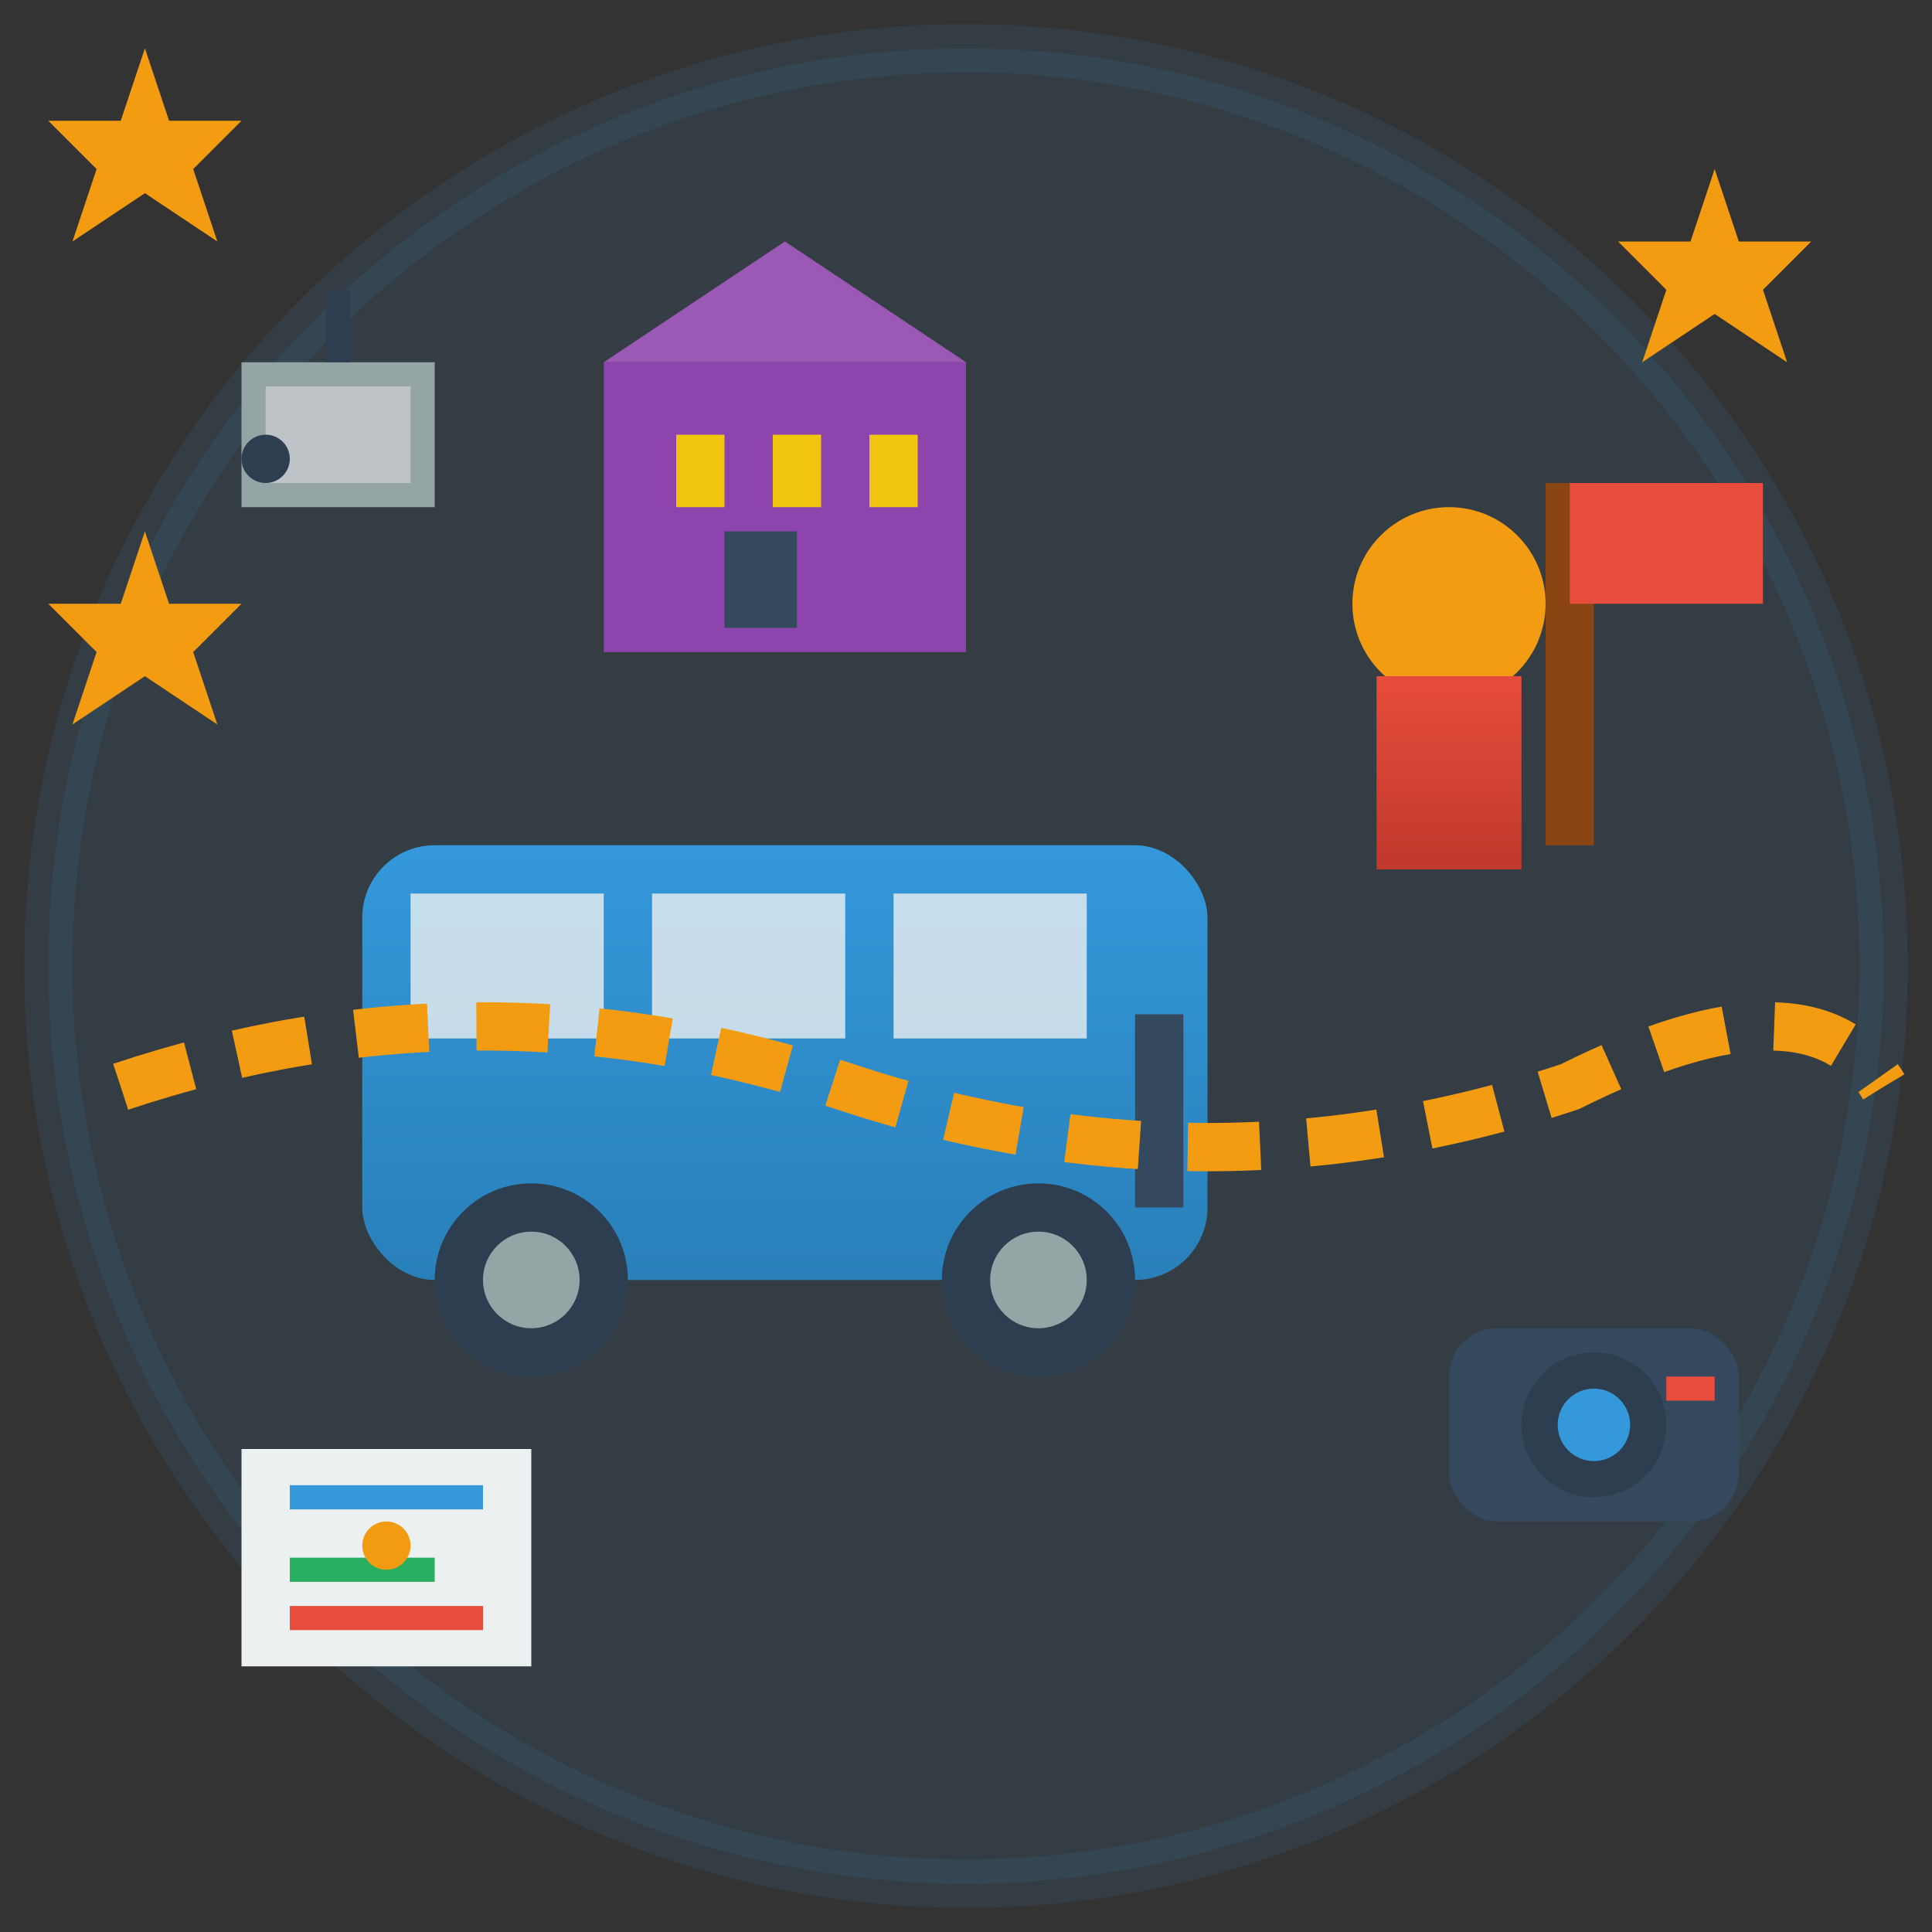
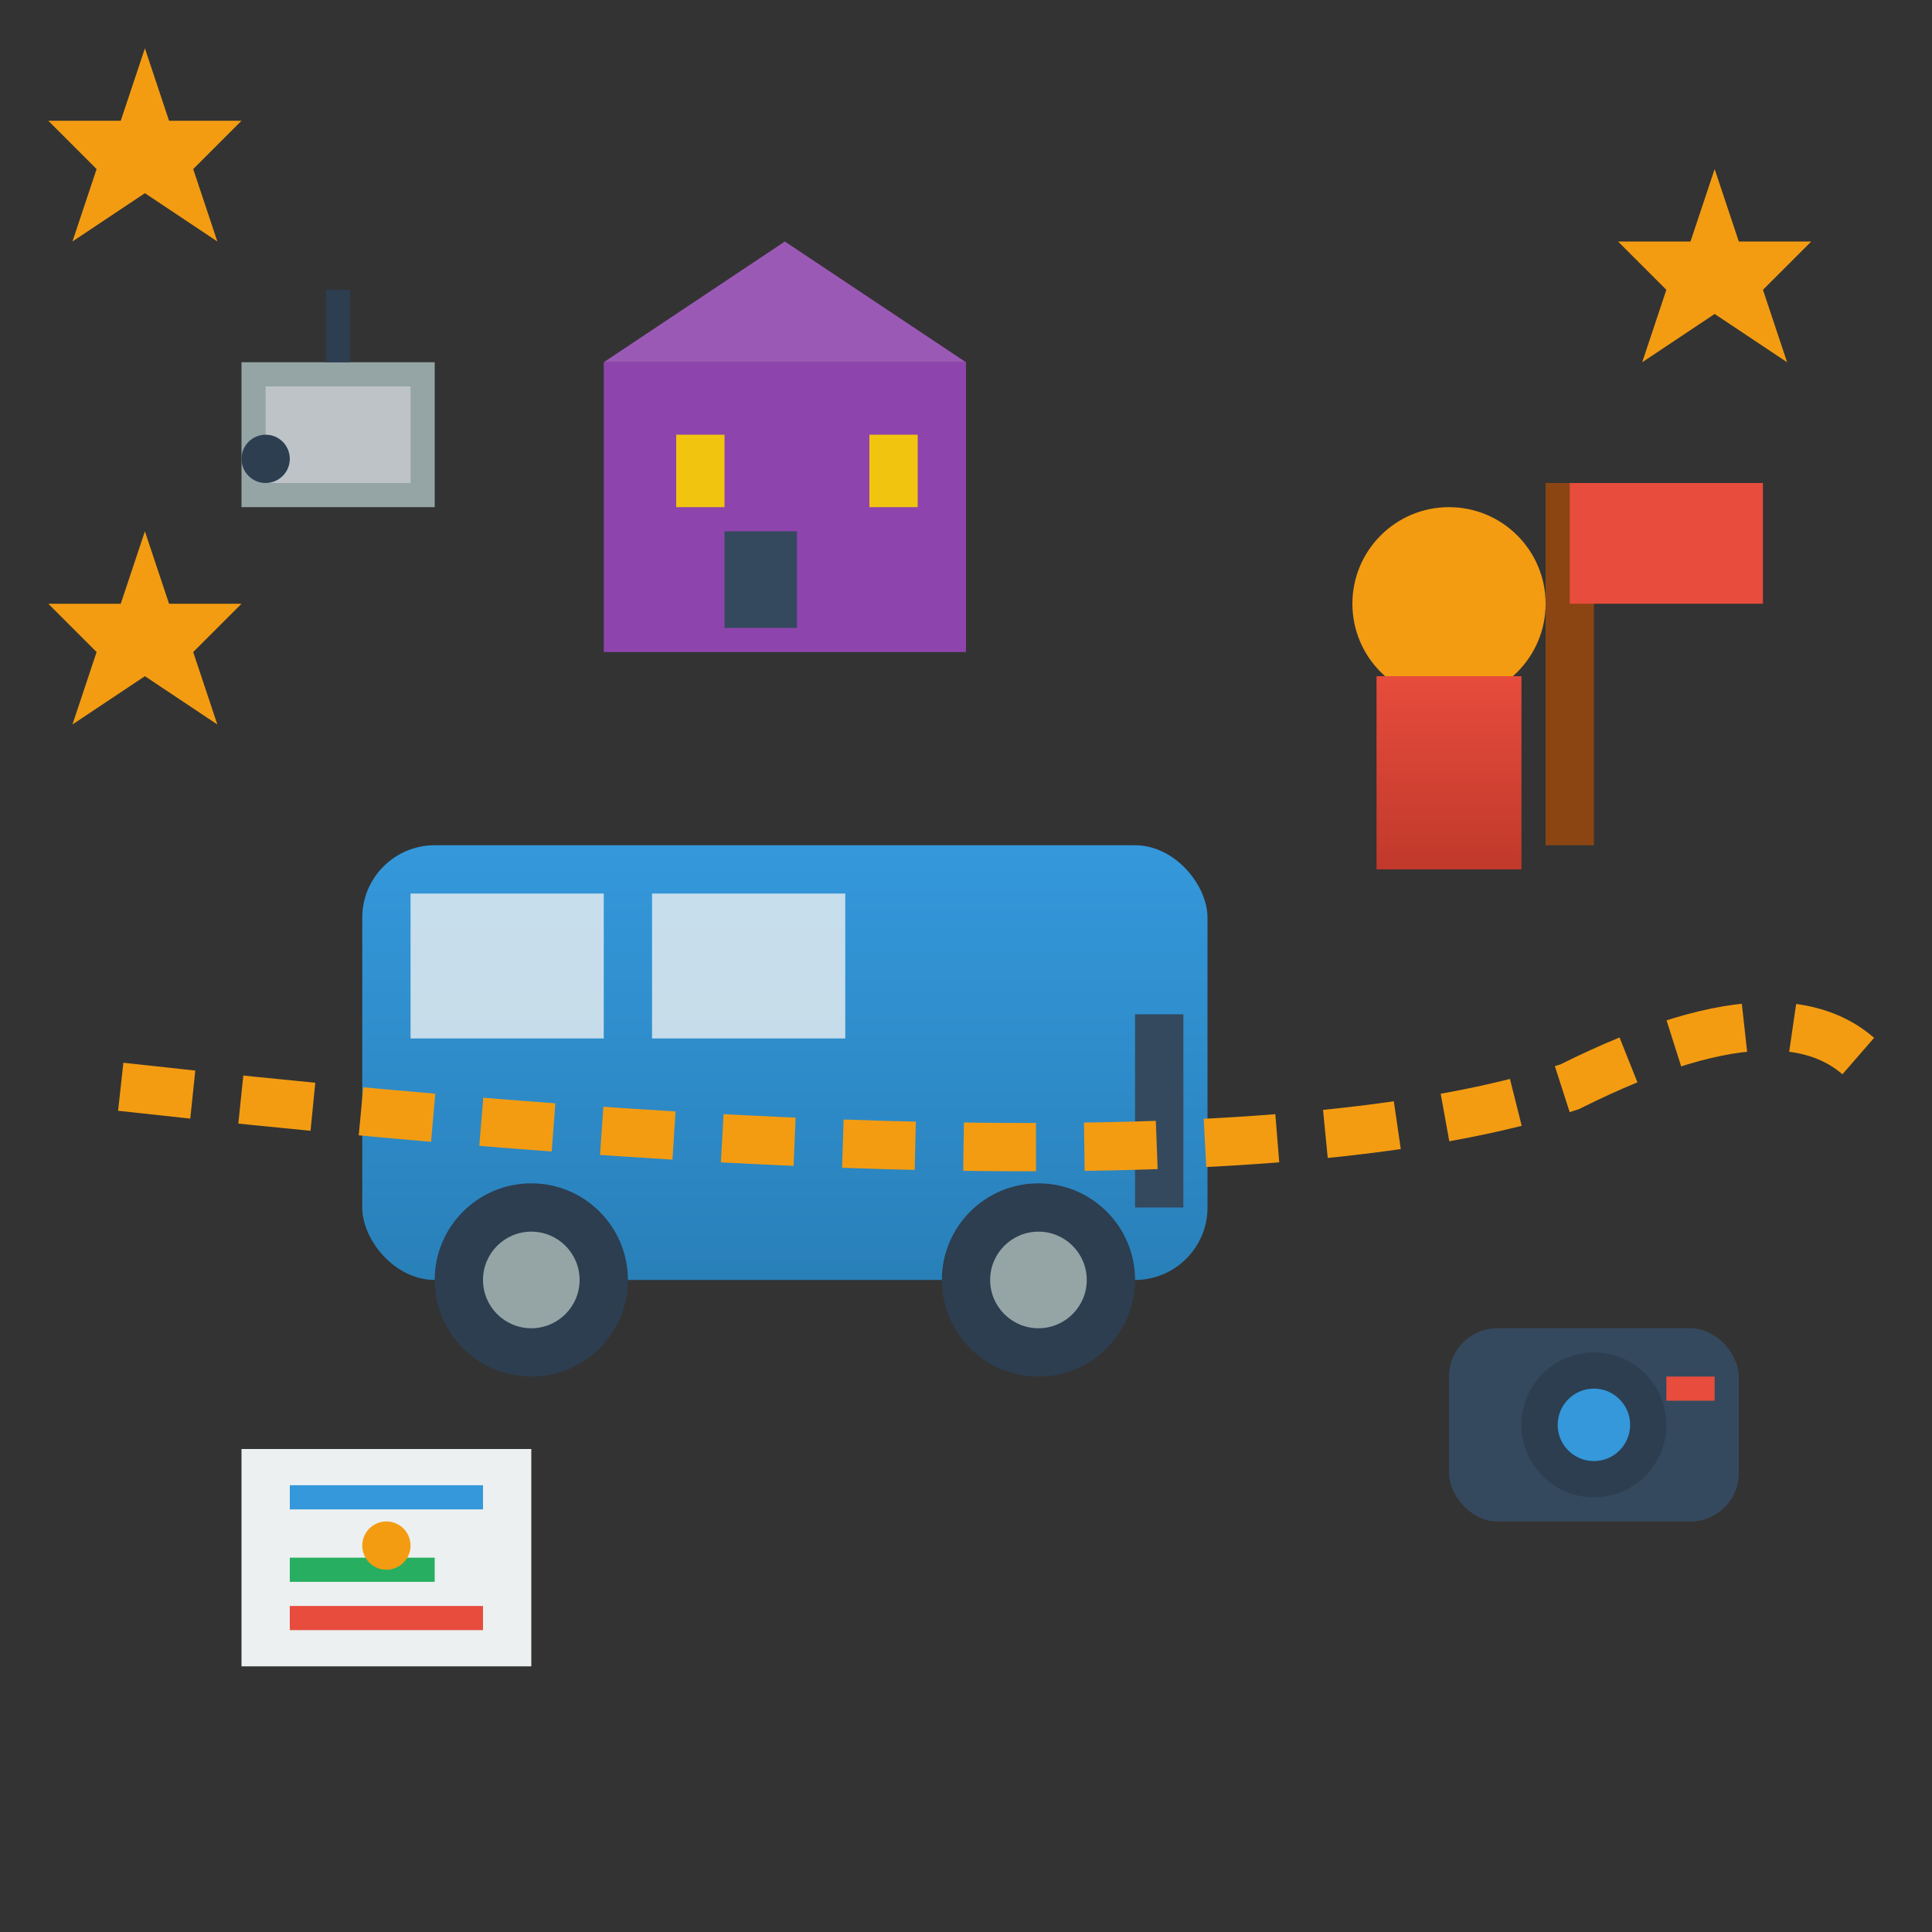
<svg xmlns="http://www.w3.org/2000/svg" width="80" height="80" viewBox="0 0 80 80">
  <rect x="0" y="0" width="80" height="80" fill="#333333" stroke="none" />
  <defs>
    <linearGradient id="busGradient" x1="0%" y1="0%" x2="0%" y2="100%">
      <stop offset="0%" style="stop-color:#3498db;stop-opacity:1" />
      <stop offset="100%" style="stop-color:#2980b9;stop-opacity:1" />
    </linearGradient>
    <linearGradient id="serviceGradient" x1="0%" y1="0%" x2="0%" y2="100%">
      <stop offset="0%" style="stop-color:#e74c3c;stop-opacity:1" />
      <stop offset="100%" style="stop-color:#c0392b;stop-opacity:1" />
    </linearGradient>
  </defs>
-   <circle cx="40" cy="40" r="38" fill="#3498db" opacity="0.1" stroke="#3498db" stroke-width="2" />
  <rect x="15" y="35" width="35" height="18" rx="3" fill="url(#busGradient)" />
  <rect x="17" y="37" width="8" height="6" fill="#ecf0f1" opacity="0.8" />
  <rect x="27" y="37" width="8" height="6" fill="#ecf0f1" opacity="0.8" />
-   <rect x="37" y="37" width="8" height="6" fill="#ecf0f1" opacity="0.8" />
  <circle cx="22" cy="53" r="4" fill="#2c3e50" />
  <circle cx="43" cy="53" r="4" fill="#2c3e50" />
  <circle cx="22" cy="53" r="2" fill="#95a5a6" />
  <circle cx="43" cy="53" r="2" fill="#95a5a6" />
  <rect x="47" y="42" width="2" height="8" fill="#34495e" />
  <circle cx="60" cy="25" r="4" fill="#f39c12" />
  <rect x="57" y="28" width="6" height="8" fill="url(#serviceGradient)" />
  <line x1="65" y1="20" x2="65" y2="35" stroke="#8b4513" stroke-width="2" />
  <rect x="65" y="20" width="8" height="5" fill="#e74c3c" />
  <rect x="10" y="15" width="8" height="6" fill="#95a5a6" />
  <rect x="11" y="16" width="6" height="4" fill="#bdc3c7" />
  <circle cx="11" cy="19" r="1" fill="#2c3e50" />
  <line x1="14" y1="15" x2="14" y2="12" stroke="#2c3e50" stroke-width="1" />
  <rect x="60" y="55" width="12" height="8" rx="2" fill="#34495e" />
  <circle cx="66" cy="59" r="3" fill="#2c3e50" />
  <circle cx="66" cy="59" r="1.5" fill="#3498db" />
  <rect x="69" y="57" width="2" height="1" fill="#e74c3c" />
  <rect x="10" y="60" width="12" height="9" fill="#ecf0f1" />
  <line x1="12" y1="62" x2="20" y2="62" stroke="#3498db" stroke-width="1" />
  <line x1="12" y1="65" x2="18" y2="65" stroke="#27ae60" stroke-width="1" />
  <line x1="12" y1="67" x2="20" y2="67" stroke="#e74c3c" stroke-width="1" />
  <circle cx="16" cy="64" r="1" fill="#f39c12" />
  <rect x="25" y="15" width="15" height="12" fill="#8e44ad" />
  <polygon points="25,15 32.5,10 40,15" fill="#9b59b6" />
  <rect x="28" y="18" width="2" height="3" fill="#f1c40f" />
-   <rect x="32" y="18" width="2" height="3" fill="#f1c40f" />
  <rect x="36" y="18" width="2" height="3" fill="#f1c40f" />
  <rect x="30" y="22" width="3" height="4" fill="#34495e" />
-   <path d="M5 45 Q20 40 35 45 Q50 50 65 45 Q75 40 78 45" stroke="#f39c12" stroke-width="2" stroke-dasharray="3,2" fill="none" />
+   <path d="M5 45 Q50 50 65 45 Q75 40 78 45" stroke="#f39c12" stroke-width="2" stroke-dasharray="3,2" fill="none" />
  <polygon points="70,10 71,7 72,10 75,10 73,12 74,15 71,13 68,15 69,12 67,10" fill="#f39c12" />
  <polygon points="5,25 6,22 7,25 10,25 8,27 9,30 6,28 3,30 4,27 2,25" fill="#f39c12" />
  <polygon points="5,5 6,2 7,5 10,5 8,7 9,10 6,8 3,10 4,7 2,5" fill="#f39c12" />
</svg>